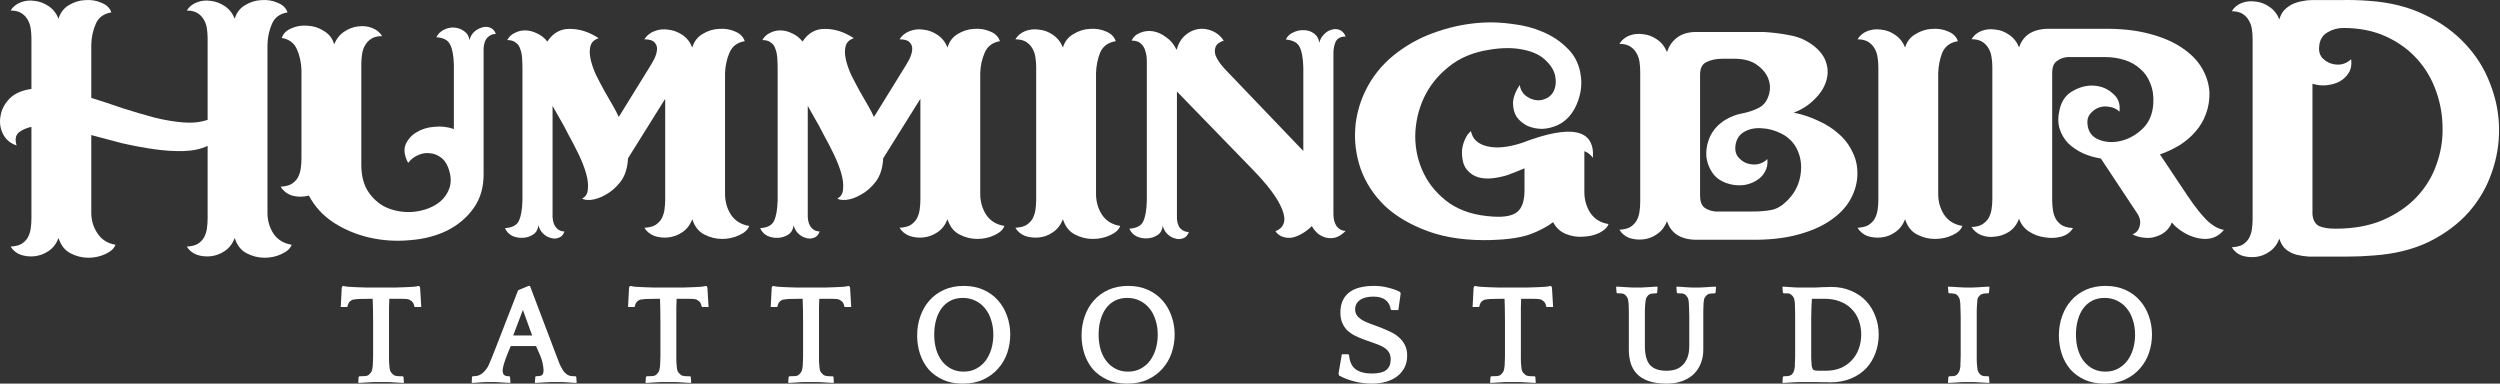
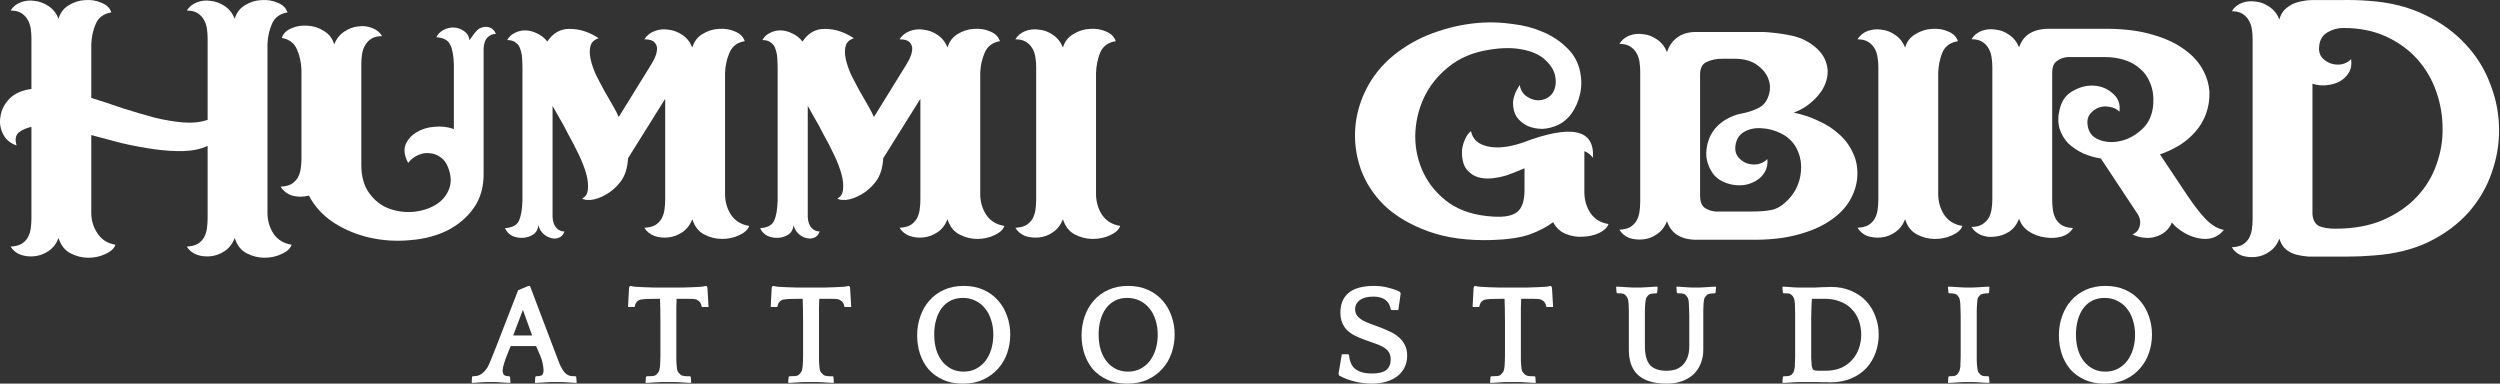
<svg xmlns="http://www.w3.org/2000/svg" width="782" height="120" viewBox="0 0 782 120" fill="none">
  <rect x="0" y="0" width="782" height="120" fill="#333333" stroke="none" />
  <path d="M741.01 0.262C747.676 0.727 753.529 2.199 758.567 4.68C763.606 7.083 767.83 10.145 771.241 13.866C774.652 17.509 777.21 21.617 778.915 26.19C780.698 30.686 781.628 35.337 781.706 40.143C781.783 44.872 781.008 49.523 779.38 54.096C777.83 58.592 775.427 62.7 772.171 66.421C768.916 70.064 764.807 73.126 759.846 75.606C754.885 78.009 749.111 79.443 742.522 79.909C739.731 80.141 737.018 80.257 734.383 80.257C731.747 80.257 728.995 80.257 726.127 80.257C724.887 80.257 723.569 80.257 722.174 80.257C720.856 80.18 719.577 79.986 718.337 79.676C717.174 79.366 716.089 78.823 715.081 78.048C714.151 77.273 713.453 76.149 712.988 74.676C712.291 76.459 711.244 77.816 709.849 78.746C708.531 79.676 707.097 80.219 705.547 80.374C703.997 80.529 702.524 80.374 701.129 79.909C699.811 79.366 698.803 78.513 698.105 77.35C699.501 77.273 700.625 77.002 701.477 76.537C702.33 75.994 702.989 75.335 703.454 74.56C703.919 73.707 704.229 72.777 704.384 71.769C704.539 70.684 704.617 69.599 704.617 68.514V12.238C704.617 11.152 704.539 10.106 704.384 9.098C704.229 8.091 703.919 7.199 703.454 6.424C702.989 5.571 702.33 4.874 701.477 4.331C700.625 3.789 699.501 3.517 698.105 3.517C698.803 2.355 699.811 1.502 701.129 0.959C702.524 0.417 703.997 0.262 705.547 0.494C707.097 0.649 708.531 1.192 709.849 2.122C711.244 3.052 712.291 4.37 712.988 6.075C713.298 4.913 713.802 3.944 714.5 3.168C715.275 2.393 716.128 1.773 717.058 1.308C718.066 0.843 719.073 0.533 720.081 0.378C721.089 0.145 722.058 0.029 722.988 0.029C725.933 0.029 728.918 0.029 731.941 0.029C735.042 -0.048 738.065 0.029 741.01 0.262ZM730.429 71.537C736.165 71.537 741.126 70.645 745.312 68.863C749.576 67.002 753.103 64.599 755.893 61.654C758.684 58.708 760.738 55.375 762.056 51.654C763.451 47.856 764.11 44.019 764.032 40.143C764.032 36.19 763.373 32.353 762.056 28.632C760.738 24.834 758.761 21.462 756.126 18.516C753.49 15.571 750.234 13.207 746.359 11.424C742.483 9.641 738.026 8.75 732.987 8.75C731.204 8.75 729.538 9.215 727.988 10.145C726.437 11.075 725.585 12.548 725.43 14.563C725.275 15.881 725.546 17.005 726.244 17.935C727.019 18.788 727.91 19.408 728.918 19.795C730.003 20.183 731.127 20.299 732.29 20.144C733.53 19.912 734.576 19.369 735.429 18.516C735.662 20.144 735.429 21.54 734.731 22.702C734.034 23.865 733.065 24.795 731.825 25.493C730.662 26.113 729.305 26.5 727.755 26.655C726.282 26.811 724.809 26.655 723.337 26.19V67.002C723.492 68.863 724.189 70.103 725.43 70.723C726.747 71.266 728.414 71.537 730.429 71.537Z" fill="white" />
  <path d="M684.246 61.215C686.494 64.548 688.51 67.106 690.293 68.889C692.075 70.594 693.858 71.602 695.641 71.912C693.936 74.005 691.727 74.935 689.014 74.703C686.301 74.47 683.704 73.385 681.223 71.447C680.913 71.137 680.603 70.866 680.293 70.633C679.983 70.323 679.673 69.974 679.363 69.587C678.898 70.749 678.2 71.718 677.27 72.494C676.417 73.191 675.448 73.695 674.363 74.005C673.278 74.393 672.077 74.509 670.759 74.354C669.519 74.276 668.278 73.928 667.038 73.308C668.201 72.842 668.937 72.028 669.247 70.866C669.635 69.626 669.48 68.385 668.782 67.145L657.155 49.588C655.217 49.278 653.357 48.735 651.574 47.96C649.791 47.107 648.241 46.061 646.923 44.821C645.683 43.503 644.791 41.991 644.249 40.286C643.706 38.503 643.706 36.488 644.249 34.24C644.869 31.527 646.264 29.589 648.434 28.426C650.605 27.186 652.814 26.643 655.062 26.798C657.31 26.953 659.248 27.767 660.876 29.24C662.581 30.635 663.279 32.535 662.968 34.937C662.116 34.085 661.069 33.581 659.829 33.426C658.666 33.193 657.542 33.271 656.457 33.658C655.45 34.046 654.558 34.705 653.783 35.635C653.085 36.488 652.814 37.573 652.969 38.891C653.202 41.216 654.364 42.805 656.457 43.658C658.55 44.511 660.798 44.666 663.201 44.123C665.682 43.58 667.968 42.34 670.061 40.402C672.154 38.464 673.317 35.829 673.549 32.496C673.704 30.093 673.394 27.961 672.619 26.101C671.922 24.24 670.875 22.729 669.48 21.566C668.162 20.326 666.534 19.396 664.596 18.776C662.658 18.155 660.566 17.845 658.318 17.845H646.69C645.295 18 644.132 18.465 643.202 19.241C642.349 19.938 641.923 21.101 641.923 22.729V62.494C641.923 63.579 642.001 64.665 642.156 65.75C642.311 66.757 642.621 67.688 643.086 68.54C643.551 69.315 644.21 69.974 645.062 70.517C645.915 70.982 647.039 71.253 648.434 71.331C647.659 72.649 646.458 73.54 644.83 74.005C643.202 74.47 641.458 74.548 639.598 74.238C637.815 74.005 636.148 73.385 634.598 72.377C633.125 71.37 632.117 70.052 631.575 68.424C630.877 70.207 629.831 71.563 628.435 72.494C627.118 73.346 625.684 73.85 624.133 74.005C622.583 74.238 621.11 74.083 619.715 73.54C618.397 72.997 617.39 72.145 616.692 70.982C618.087 70.982 619.211 70.711 620.064 70.168C620.916 69.626 621.575 68.967 622.04 68.192C622.506 67.339 622.816 66.409 622.971 65.401C623.126 64.393 623.203 63.347 623.203 62.262V20.985C623.203 19.977 623.126 18.969 622.971 17.962C622.816 16.876 622.506 15.946 622.04 15.171C621.575 14.318 620.916 13.621 620.064 13.078C619.211 12.536 618.087 12.264 616.692 12.264C617.39 11.101 618.397 10.249 619.715 9.706C621.11 9.164 622.583 9.009 624.133 9.241C625.684 9.396 627.118 9.939 628.435 10.869C629.831 11.799 630.877 13.117 631.575 14.822C632.893 10.791 636.226 8.854 641.574 9.009H657.62C663.201 8.931 668.046 9.435 672.154 10.52C676.34 11.605 679.789 13.078 682.502 14.938C685.293 16.799 687.386 18.931 688.781 21.334C690.176 23.736 690.951 26.217 691.107 28.775C691.184 31.178 690.835 33.426 690.06 35.519C689.362 37.534 688.277 39.395 686.804 41.1C685.409 42.728 683.743 44.162 681.805 45.402C679.867 46.565 677.813 47.534 675.642 48.309L684.246 61.215Z" fill="white" />
  <path d="M606.269 60.667C606.269 63.07 606.889 65.241 608.129 67.179C609.447 69.117 611.346 70.279 613.827 70.667C613.439 71.83 612.393 72.799 610.687 73.574C609.059 74.349 607.238 74.736 605.222 74.736C603.284 74.736 601.424 74.271 599.641 73.341C597.858 72.411 596.618 70.822 595.921 68.574C595.223 70.357 594.176 71.713 592.781 72.644C591.463 73.574 590.029 74.116 588.479 74.271C586.929 74.426 585.456 74.271 584.061 73.806C582.743 73.264 581.735 72.411 581.038 71.248C582.433 71.171 583.557 70.899 584.41 70.434C585.262 69.892 585.921 69.233 586.386 68.458C586.851 67.605 587.161 66.675 587.316 65.667C587.471 64.582 587.549 63.497 587.549 62.411V21.018C587.549 20.011 587.471 19.003 587.316 17.995C587.161 16.91 586.851 15.98 586.386 15.205C585.921 14.352 585.262 13.654 584.41 13.112C583.557 12.569 582.433 12.298 581.038 12.298C581.735 11.135 582.743 10.283 584.061 9.74C585.456 9.197 586.929 9.042 588.479 9.275C590.029 9.43 591.463 9.972 592.781 10.903C594.176 11.833 595.223 13.151 595.921 14.856C596.463 12.996 597.548 11.6 599.176 10.67C600.804 9.662 602.509 9.12 604.292 9.042C606.153 8.887 607.858 9.159 609.408 9.856C610.959 10.476 611.966 11.484 612.431 12.879C610.028 13.267 608.4 14.468 607.548 16.484C606.773 18.422 606.346 20.553 606.269 22.879V60.667Z" fill="white" />
  <path d="M561.083 35.231C563.796 35.774 566.354 36.627 568.757 37.789C571.237 38.874 573.407 40.27 575.268 41.975C577.128 43.603 578.562 45.541 579.57 47.789C580.655 49.959 581.12 52.44 580.965 55.23C580.81 57.788 580.035 60.269 578.64 62.672C577.244 65.075 575.152 67.206 572.361 69.067C569.648 70.927 566.199 72.4 562.013 73.485C557.904 74.57 553.06 75.074 547.479 74.996H531.433C526.084 75.151 522.751 73.214 521.433 69.183C520.736 70.966 519.689 72.322 518.294 73.252C516.976 74.183 515.542 74.725 513.992 74.88C512.442 75.035 510.969 74.88 509.574 74.415C508.256 73.873 507.248 73.02 506.551 71.857C507.946 71.78 509.07 71.508 509.922 71.043C510.775 70.501 511.434 69.842 511.899 69.067C512.364 68.214 512.674 67.284 512.829 66.276C512.984 65.191 513.062 64.106 513.062 63.02V22.441C513.062 21.356 512.984 20.309 512.829 19.302C512.674 18.294 512.364 17.403 511.899 16.628C511.434 15.775 510.775 15.077 509.922 14.535C509.07 13.992 507.946 13.721 506.551 13.721C507.248 12.558 508.256 11.705 509.574 11.163C510.969 10.62 512.442 10.465 513.992 10.698C515.542 10.853 516.976 11.395 518.294 12.325C519.689 13.256 520.736 14.573 521.433 16.279C522.054 14.418 523.061 12.946 524.457 11.86C525.929 10.698 527.829 10.078 530.154 10H551.664C554.3 10.155 556.858 10.465 559.338 10.93C561.819 11.318 564.028 12.132 565.966 13.372C568.602 15.077 570.307 17.015 571.082 19.186C571.857 21.279 571.896 23.371 571.198 25.464C570.578 27.48 569.338 29.379 567.478 31.162C565.695 32.944 563.563 34.301 561.083 35.231ZM558.525 63.253C561.083 60.928 562.633 58.137 563.175 54.881C563.718 51.626 563.253 48.68 561.78 46.045C560.695 44.184 559.145 42.75 557.129 41.742C555.114 40.735 553.06 40.192 550.967 40.115C548.951 39.96 547.13 40.347 545.502 41.277C543.952 42.208 543.06 43.68 542.828 45.696C542.673 47.014 542.944 48.138 543.642 49.068C544.417 49.998 545.308 50.657 546.316 51.044C547.401 51.432 548.525 51.548 549.688 51.393C550.928 51.161 551.974 50.618 552.827 49.765C552.982 51.238 552.75 52.517 552.13 53.602C551.587 54.688 550.773 55.579 549.688 56.277C548.68 56.974 547.479 57.478 546.083 57.788C544.766 58.021 543.409 58.021 542.014 57.788C539.456 57.323 537.479 56.277 536.084 54.649C534.766 52.943 533.991 51.044 533.758 48.951C533.603 46.858 533.991 44.766 534.921 42.673C535.929 40.58 537.479 38.874 539.572 37.557C541.355 36.471 543.177 35.774 545.037 35.464C546.897 35.076 548.448 34.572 549.688 33.952C551.316 33.255 552.44 32.053 553.06 30.348C553.757 28.565 553.835 26.821 553.292 25.116C552.75 23.333 551.587 21.782 549.804 20.465C548.021 19.069 545.58 18.372 542.479 18.372H538.874C536.859 18.372 535.154 18.721 533.758 19.418C532.441 20.038 531.782 21.356 531.782 23.371V61.276C531.782 62.904 532.208 64.106 533.061 64.881C533.991 65.578 535.154 66.005 536.549 66.16H548.176C550.424 66.16 552.362 66.005 553.99 65.695C555.618 65.385 557.129 64.571 558.525 63.253Z" fill="white" />
  <path d="M495.587 60.078C495.587 62.481 496.207 64.652 497.448 66.59C498.765 68.528 500.665 69.69 503.145 70.078C502.757 71.163 501.788 72.093 500.238 72.868C498.765 73.566 497.099 73.954 495.238 74.031C493.456 74.186 491.673 73.915 489.89 73.217C488.107 72.52 486.751 71.279 485.82 69.497C483.882 70.969 481.441 72.248 478.495 73.334C475.55 74.341 471.635 74.923 466.752 75.078C459.078 75.31 452.45 74.419 446.869 72.403C441.288 70.388 436.714 67.714 433.149 64.381C429.661 60.97 427.141 57.094 425.591 52.753C424.118 48.413 423.576 44.033 423.963 39.614C424.351 35.196 425.669 30.933 427.916 26.825C430.242 22.639 433.42 19.073 437.451 16.127C441.249 13.337 445.435 11.205 450.008 9.732C454.659 8.182 459.349 7.291 464.077 7.058C466.945 6.903 470.007 7.058 473.263 7.523C476.596 7.911 479.697 8.725 482.565 9.965C485.51 11.205 488.03 12.872 490.122 14.965C492.293 16.98 493.688 19.538 494.308 22.639C494.773 25.042 494.735 27.367 494.192 29.615C493.649 31.863 492.797 33.801 491.634 35.429C490.471 37.056 489.076 38.258 487.448 39.033C485.82 39.808 484.154 40.235 482.448 40.312C480.821 40.312 479.27 40.002 477.798 39.382C476.402 38.684 475.278 37.754 474.426 36.591C473.65 35.351 473.263 33.878 473.263 32.173C473.34 30.468 474.038 28.607 475.356 26.592C475.588 27.91 476.131 28.956 476.984 29.731C477.914 30.506 478.921 31.01 480.007 31.243C481.092 31.475 482.138 31.398 483.146 31.01C484.231 30.623 485.084 29.964 485.704 29.034C486.557 27.638 486.828 26.011 486.518 24.15C486.285 22.212 485.123 20.313 483.03 18.453C481.324 16.98 478.96 15.972 475.937 15.43C472.992 14.887 469.658 14.926 465.938 15.546C460.822 16.321 456.558 18.104 453.148 20.895C449.737 23.608 447.14 26.863 445.357 30.662C443.652 34.382 442.761 38.336 442.683 42.521C442.683 46.707 443.575 50.622 445.357 54.265C447.14 57.908 449.815 61.009 453.38 63.567C457.023 66.047 461.597 67.442 467.1 67.752C470.666 67.985 473.185 67.481 474.658 66.241C476.131 65.001 476.867 62.753 476.867 59.497V52.637C475.084 53.412 473.34 54.11 471.635 54.73C469.93 55.273 468.263 55.621 466.635 55.776C465.085 55.931 463.651 55.815 462.333 55.428C461.015 55.04 459.853 54.265 458.845 53.102C458.225 52.327 457.799 51.397 457.566 50.312C457.334 49.149 457.256 47.986 457.333 46.823C457.489 45.661 457.799 44.575 458.264 43.568C458.729 42.483 459.349 41.63 460.124 41.01C460.589 43.49 462.294 45.079 465.24 45.777C468.263 46.475 471.945 46.087 476.286 44.614C491.556 38.801 498.882 40.39 498.262 49.381C497.564 48.374 496.672 47.676 495.587 47.288V60.078Z" fill="white" />
-   <path d="M417.095 66.999C417.095 68.549 417.444 69.828 418.142 70.836C418.917 71.766 419.847 72.231 420.932 72.231C419.847 73.317 418.762 74.014 417.676 74.324C416.669 74.557 415.7 74.557 414.77 74.324C413.839 74.092 412.987 73.665 412.212 73.045C411.436 72.347 410.816 71.572 410.351 70.72C409.421 71.65 408.413 72.425 407.328 73.045C406.32 73.665 405.274 74.092 404.189 74.324C403.181 74.479 402.212 74.402 401.282 74.092C400.352 73.782 399.577 73.2 398.956 72.347C401.747 71.185 402.445 68.898 401.049 65.487C399.732 62.077 396.515 57.775 391.399 52.581L368.144 28.629V67.464C368.067 69.092 368.377 70.371 369.074 71.301C369.85 72.154 370.78 72.58 371.865 72.58C371.477 73.665 370.857 74.324 370.005 74.557C369.229 74.867 368.377 74.867 367.447 74.557C366.594 74.324 365.819 73.859 365.121 73.162C364.423 72.464 363.958 71.611 363.726 70.603C363.571 71.921 363.028 72.89 362.098 73.51C361.168 74.13 360.121 74.479 358.959 74.557C357.796 74.634 356.672 74.441 355.587 73.975C354.502 73.433 353.726 72.619 353.261 71.534C355.509 71.379 356.943 70.642 357.563 69.325C358.261 67.929 358.649 65.759 358.726 62.813V22.001C358.726 21.071 358.726 20.064 358.726 18.978C358.726 17.893 358.571 16.885 358.261 15.955C358.028 15.025 357.563 14.25 356.866 13.63C356.246 13.01 355.277 12.7 353.959 12.7C354.501 11.537 355.393 10.723 356.633 10.258C357.951 9.715 359.307 9.56 360.703 9.793C362.098 10.025 363.455 10.645 364.772 11.653C366.168 12.583 367.253 13.901 368.028 15.606C368.571 13.668 369.462 12.157 370.702 11.072C371.942 9.987 373.299 9.328 374.772 9.095C376.245 8.863 377.717 9.056 379.19 9.677C380.663 10.297 381.864 11.304 382.795 12.7C381.399 13.165 380.547 13.824 380.237 14.676C379.926 15.451 379.926 16.343 380.237 17.351C380.624 18.281 381.205 19.25 381.981 20.257C382.756 21.188 383.492 22.001 384.19 22.699L407.677 47.233V21.071C407.599 18.126 407.212 15.994 406.514 14.676C405.894 13.358 404.46 12.583 402.212 12.351C402.677 11.343 403.452 10.607 404.538 10.142C405.623 9.599 406.747 9.366 407.909 9.444C409.072 9.444 410.119 9.793 411.049 10.49C411.979 11.188 412.522 12.157 412.677 13.397C412.909 12.389 413.374 11.537 414.072 10.839C414.77 10.064 415.545 9.56 416.397 9.328C417.328 9.018 418.18 9.018 418.955 9.328C419.808 9.638 420.467 10.335 420.932 11.421C419.382 11.421 418.335 11.963 417.793 13.048C417.328 14.134 417.095 15.296 417.095 16.537V66.999Z" fill="white" />
  <path d="M342.838 60.667C342.838 63.07 343.459 65.241 344.699 67.179C346.017 69.117 347.916 70.279 350.396 70.667C350.009 71.83 348.962 72.799 347.257 73.574C345.629 74.349 343.807 74.736 341.792 74.736C339.854 74.736 337.994 74.271 336.211 73.341C334.428 72.411 333.188 70.822 332.49 68.574C331.792 70.357 330.746 71.713 329.351 72.644C328.033 73.574 326.599 74.116 325.049 74.271C323.498 74.426 322.026 74.271 320.63 73.806C319.313 73.264 318.305 72.411 317.607 71.248C319.002 71.171 320.126 70.899 320.979 70.434C321.832 69.892 322.491 69.233 322.956 68.458C323.421 67.605 323.731 66.675 323.886 65.667C324.041 64.582 324.118 63.497 324.118 62.411V21.018C324.118 20.011 324.041 19.003 323.886 17.995C323.731 16.91 323.421 15.98 322.956 15.205C322.491 14.352 321.832 13.654 320.979 13.112C320.126 12.569 319.002 12.298 317.607 12.298C318.305 11.135 319.313 10.283 320.63 9.74C322.026 9.197 323.498 9.042 325.049 9.275C326.599 9.43 328.033 9.972 329.351 10.903C330.746 11.833 331.792 13.151 332.49 14.856C333.033 12.996 334.118 11.6 335.746 10.67C337.374 9.662 339.079 9.12 340.862 9.042C342.722 8.887 344.427 9.159 345.978 9.856C347.528 10.476 348.536 11.484 349.001 12.879C346.598 13.267 344.97 14.468 344.117 16.484C343.342 18.422 342.916 20.553 342.838 22.879V60.667Z" fill="white" />
  <path d="M306.617 60.667C306.617 63.07 307.237 65.241 308.477 67.179C309.795 69.117 311.694 70.279 314.174 70.667C313.787 71.83 312.74 72.799 311.035 73.574C309.407 74.349 307.624 74.736 305.687 74.736C303.749 74.736 301.888 74.271 300.105 73.341C298.323 72.411 297.082 70.822 296.385 68.574C295.687 70.357 294.641 71.713 293.245 72.644C291.85 73.574 290.377 74.116 288.827 74.271C287.354 74.426 285.92 74.271 284.525 73.806C283.13 73.264 282.083 72.411 281.386 71.248C282.781 71.171 283.905 70.899 284.757 70.434C285.61 69.892 286.269 69.233 286.734 68.458C287.199 67.605 287.509 66.675 287.664 65.667C287.819 64.582 287.897 63.497 287.897 62.411V37.994V30.902L276.27 49.505C276.114 52.528 275.339 54.97 273.944 56.83C272.549 58.613 270.998 59.97 269.293 60.9C267.665 61.83 266.115 62.373 264.642 62.528C263.169 62.605 262.278 62.45 261.968 62.063C263.053 61.52 263.635 60.551 263.712 59.156C263.867 57.683 263.673 56.017 263.131 54.156C262.588 52.296 261.813 50.319 260.805 48.226C259.798 46.133 258.751 44.118 257.666 42.18C256.658 40.165 255.689 38.382 254.759 36.831C253.829 35.204 253.131 33.963 252.666 33.111V67.876C252.744 69.349 253.131 70.473 253.829 71.248C254.527 72.023 255.379 72.411 256.387 72.411C255.999 73.496 255.379 74.155 254.526 74.388C253.751 74.698 252.899 74.698 251.968 74.388C251.116 74.155 250.341 73.69 249.643 72.992C248.945 72.295 248.48 71.442 248.248 70.434C248.093 71.752 247.55 72.721 246.62 73.341C245.69 73.961 244.643 74.31 243.481 74.388C242.318 74.465 241.194 74.271 240.109 73.806C239.023 73.264 238.248 72.45 237.783 71.365C240.031 71.21 241.465 70.473 242.085 69.155C242.783 67.76 243.171 65.59 243.248 62.644V21.6C243.248 20.36 243.209 19.197 243.132 18.112C243.054 17.026 242.86 16.096 242.55 15.321C242.318 14.468 241.853 13.809 241.155 13.344C240.535 12.802 239.644 12.53 238.481 12.53C239.023 11.523 239.799 10.786 240.806 10.321C241.814 9.779 242.899 9.507 244.062 9.507C245.302 9.507 246.542 9.817 247.783 10.438C249.023 10.98 250.108 11.833 251.038 12.996C252.821 10.283 255.185 8.965 258.131 9.042C261.154 9.042 264.138 10.011 267.084 11.949C265.689 12.414 264.836 13.228 264.526 14.391C264.216 15.476 264.216 16.794 264.526 18.344C264.836 19.817 265.379 21.445 266.154 23.228C267.006 24.933 267.898 26.638 268.828 28.344C269.758 29.971 270.65 31.522 271.502 32.995C272.355 34.467 272.975 35.669 273.363 36.599L282.781 21.367C283.323 20.515 283.866 19.584 284.409 18.577C284.951 17.491 285.261 16.484 285.339 15.554C285.416 14.623 285.145 13.848 284.525 13.228C283.982 12.608 282.936 12.298 281.386 12.298C282.083 11.135 283.13 10.283 284.525 9.74C285.92 9.197 287.354 9.042 288.827 9.275C290.377 9.43 291.85 9.972 293.245 10.903C294.641 11.833 295.687 13.151 296.385 14.856C296.927 12.996 297.974 11.6 299.524 10.67C301.152 9.662 302.857 9.12 304.64 9.042C306.5 8.887 308.206 9.159 309.756 9.856C311.306 10.476 312.314 11.484 312.779 12.879C310.454 13.267 308.865 14.468 308.012 16.484C307.159 18.422 306.694 20.553 306.617 22.879V60.667Z" fill="white" />
  <path d="M226.793 60.667C226.793 63.07 227.413 65.241 228.653 67.179C229.971 69.117 231.87 70.279 234.35 70.667C233.963 71.83 232.916 72.799 231.211 73.574C229.583 74.349 227.8 74.736 225.863 74.736C223.925 74.736 222.064 74.271 220.281 73.341C218.499 72.411 217.258 70.822 216.561 68.574C215.863 70.357 214.817 71.713 213.421 72.644C212.026 73.574 210.553 74.116 209.003 74.271C207.53 74.426 206.096 74.271 204.701 73.806C203.306 73.264 202.259 72.411 201.562 71.248C202.957 71.171 204.081 70.899 204.933 70.434C205.786 69.892 206.445 69.233 206.91 68.458C207.375 67.605 207.685 66.675 207.84 65.667C207.995 64.582 208.073 63.497 208.073 62.411V37.994V30.902L196.446 49.505C196.291 52.528 195.515 54.97 194.12 56.83C192.725 58.613 191.175 59.97 189.469 60.9C187.841 61.83 186.291 62.373 184.818 62.528C183.345 62.605 182.454 62.45 182.144 62.063C183.229 61.52 183.811 60.551 183.888 59.156C184.043 57.683 183.849 56.017 183.307 54.156C182.764 52.296 181.989 50.319 180.981 48.226C179.974 46.133 178.927 44.118 177.842 42.18C176.834 40.165 175.865 38.382 174.935 36.831C174.005 35.204 173.307 33.963 172.842 33.111V67.876C172.92 69.349 173.307 70.473 174.005 71.248C174.703 72.023 175.555 72.411 176.563 72.411C176.175 73.496 175.555 74.155 174.703 74.388C173.927 74.698 173.075 74.698 172.145 74.388C171.292 74.155 170.517 73.69 169.819 72.992C169.121 72.295 168.656 71.442 168.424 70.434C168.269 71.752 167.726 72.721 166.796 73.341C165.866 73.961 164.819 74.31 163.657 74.388C162.494 74.465 161.37 74.271 160.285 73.806C159.199 73.264 158.424 72.45 157.959 71.365C160.207 71.21 161.641 70.473 162.261 69.155C162.959 67.76 163.347 65.59 163.424 62.644V21.6C163.424 20.36 163.385 19.197 163.308 18.112C163.23 17.026 163.036 16.096 162.726 15.321C162.494 14.468 162.029 13.809 161.331 13.344C160.711 12.802 159.82 12.53 158.657 12.53C159.199 11.523 159.975 10.786 160.982 10.321C161.99 9.779 163.075 9.507 164.238 9.507C165.478 9.507 166.718 9.817 167.959 10.438C169.199 10.98 170.284 11.833 171.214 12.996C172.997 10.283 175.361 8.965 178.307 9.042C181.33 9.042 184.314 10.011 187.26 11.949C185.865 12.414 185.012 13.228 184.702 14.391C184.392 15.476 184.392 16.794 184.702 18.344C185.012 19.817 185.555 21.445 186.33 23.228C187.182 24.933 188.074 26.638 189.004 28.344C189.934 29.971 190.826 31.522 191.678 32.995C192.531 34.467 193.151 35.669 193.539 36.599L202.957 21.367C203.499 20.515 204.042 19.584 204.585 18.577C205.127 17.491 205.437 16.484 205.515 15.554C205.592 14.623 205.321 13.848 204.701 13.228C204.158 12.608 203.112 12.298 201.562 12.298C202.259 11.135 203.306 10.283 204.701 9.74C206.096 9.197 207.53 9.042 209.003 9.275C210.553 9.43 212.026 9.972 213.421 10.903C214.817 11.833 215.863 13.151 216.561 14.856C217.103 12.996 218.15 11.6 219.7 10.67C221.328 9.662 223.033 9.12 224.816 9.042C226.676 8.887 228.382 9.159 229.932 9.856C231.482 10.476 232.49 11.484 232.955 12.879C230.63 13.267 229.041 14.468 228.188 16.484C227.335 18.422 226.87 20.553 226.793 22.879V60.667Z" fill="white" />
-   <path d="M155.109 10.6C154.101 10.6 153.209 10.988 152.434 11.763C151.737 12.538 151.349 13.662 151.272 15.135V54.086C151.349 58.427 150.303 62.109 148.132 65.132C145.962 68.155 143.132 70.519 139.644 72.225C136.234 73.853 132.397 74.822 128.133 75.132C123.87 75.519 119.684 75.248 115.576 74.318C111.545 73.388 107.824 71.837 104.414 69.667C101.003 67.419 98.406 64.59 96.623 61.179C94.841 61.644 93.096 61.644 91.391 61.179C89.763 60.636 88.562 59.706 87.787 58.388C89.182 58.311 90.306 58.04 91.159 57.575C92.011 57.032 92.67 56.373 93.135 55.598C93.6 54.745 93.91 53.815 94.065 52.807C94.22 51.722 94.298 50.637 94.298 49.552V21.879C94.22 19.553 93.755 17.422 92.903 15.484C92.05 13.468 90.461 12.267 88.135 11.879C88.6 10.484 89.608 9.476 91.159 8.856C92.709 8.159 94.375 7.887 96.158 8.042C98.019 8.12 99.724 8.662 101.274 9.67C102.902 10.6 103.987 11.996 104.53 13.856C105.228 12.151 106.274 10.833 107.669 9.903C109.065 8.972 110.499 8.43 111.971 8.275C113.522 8.042 114.994 8.197 116.39 8.74C117.785 9.283 118.831 10.135 119.529 11.298C118.134 11.298 117.01 11.569 116.157 12.112C115.305 12.654 114.646 13.352 114.181 14.205C113.715 14.98 113.405 15.91 113.25 16.995C113.095 18.003 113.018 19.011 113.018 20.018V51.528C113.018 55.172 113.832 58.117 115.46 60.365C117.087 62.613 119.064 64.202 121.389 65.132C123.792 66.062 126.312 66.45 128.947 66.295C131.66 66.062 134.024 65.365 136.04 64.202C138.055 63.039 139.489 61.45 140.342 59.435C141.272 57.342 141.195 54.939 140.109 52.226C139.567 50.831 138.753 49.784 137.668 49.087C136.66 48.389 135.575 48.001 134.412 47.924C133.249 47.769 132.048 47.963 130.808 48.505C129.645 48.97 128.598 49.784 127.668 50.947C126.505 48.776 126.234 46.877 126.854 45.25C127.552 43.622 128.676 42.343 130.226 41.413C131.854 40.405 133.714 39.824 135.807 39.669C137.978 39.436 140.032 39.669 141.97 40.366V20.251C141.892 17.383 141.505 15.29 140.807 13.972C140.187 12.577 138.753 11.802 136.505 11.647C136.97 10.639 137.745 9.864 138.83 9.321C139.916 8.779 141.001 8.546 142.086 8.624C143.249 8.701 144.295 9.089 145.225 9.786C146.156 10.406 146.698 11.337 146.853 12.577C147.086 11.569 147.551 10.717 148.248 10.019C149.024 9.321 149.838 8.856 150.69 8.624C151.543 8.314 152.396 8.314 153.248 8.624C154.101 8.934 154.721 9.593 155.109 10.6Z" fill="white" />
+   <path d="M155.109 10.6C154.101 10.6 153.209 10.988 152.434 11.763C151.737 12.538 151.349 13.662 151.272 15.135V54.086C151.349 58.427 150.303 62.109 148.132 65.132C145.962 68.155 143.132 70.519 139.644 72.225C136.234 73.853 132.397 74.822 128.133 75.132C123.87 75.519 119.684 75.248 115.576 74.318C111.545 73.388 107.824 71.837 104.414 69.667C101.003 67.419 98.406 64.59 96.623 61.179C94.841 61.644 93.096 61.644 91.391 61.179C89.763 60.636 88.562 59.706 87.787 58.388C89.182 58.311 90.306 58.04 91.159 57.575C92.011 57.032 92.67 56.373 93.135 55.598C93.6 54.745 93.91 53.815 94.065 52.807C94.22 51.722 94.298 50.637 94.298 49.552V21.879C94.22 19.553 93.755 17.422 92.903 15.484C92.05 13.468 90.461 12.267 88.135 11.879C88.6 10.484 89.608 9.476 91.159 8.856C92.709 8.159 94.375 7.887 96.158 8.042C98.019 8.12 99.724 8.662 101.274 9.67C102.902 10.6 103.987 11.996 104.53 13.856C105.228 12.151 106.274 10.833 107.669 9.903C109.065 8.972 110.499 8.43 111.971 8.275C113.522 8.042 114.994 8.197 116.39 8.74C117.785 9.283 118.831 10.135 119.529 11.298C118.134 11.298 117.01 11.569 116.157 12.112C115.305 12.654 114.646 13.352 114.181 14.205C113.715 14.98 113.405 15.91 113.25 16.995C113.095 18.003 113.018 19.011 113.018 20.018V51.528C113.018 55.172 113.832 58.117 115.46 60.365C117.087 62.613 119.064 64.202 121.389 65.132C123.792 66.062 126.312 66.45 128.947 66.295C131.66 66.062 134.024 65.365 136.04 64.202C138.055 63.039 139.489 61.45 140.342 59.435C141.272 57.342 141.195 54.939 140.109 52.226C139.567 50.831 138.753 49.784 137.668 49.087C136.66 48.389 135.575 48.001 134.412 47.924C133.249 47.769 132.048 47.963 130.808 48.505C129.645 48.97 128.598 49.784 127.668 50.947C126.505 48.776 126.234 46.877 126.854 45.25C127.552 43.622 128.676 42.343 130.226 41.413C131.854 40.405 133.714 39.824 135.807 39.669C137.978 39.436 140.032 39.669 141.97 40.366V20.251C141.892 17.383 141.505 15.29 140.807 13.972C140.187 12.577 138.753 11.802 136.505 11.647C136.97 10.639 137.745 9.864 138.83 9.321C139.916 8.779 141.001 8.546 142.086 8.624C143.249 8.701 144.295 9.089 145.225 9.786C146.156 10.406 146.698 11.337 146.853 12.577C149.024 9.321 149.838 8.856 150.69 8.624C151.543 8.314 152.396 8.314 153.248 8.624C154.101 8.934 154.721 9.593 155.109 10.6Z" fill="white" />
  <path d="M83.666 66.55C83.666 68.953 84.286 71.124 85.526 73.062C86.844 74.999 88.743 76.162 91.223 76.55C90.836 77.713 89.789 78.681 88.084 79.457C86.456 80.232 84.673 80.619 82.735 80.619C80.797 80.619 78.937 80.154 77.154 79.224C75.371 78.294 74.131 76.705 73.433 74.457C72.736 76.24 71.689 77.596 70.294 78.526C68.899 79.457 67.426 79.999 65.876 80.154C64.403 80.309 62.969 80.154 61.574 79.689C60.178 79.147 59.132 78.294 58.434 77.131C59.83 77.054 60.954 76.782 61.806 76.317C62.659 75.775 63.318 75.116 63.783 74.341C64.248 73.488 64.558 72.558 64.713 71.55C64.868 70.465 64.946 69.38 64.946 68.294V45.621C62.853 46.629 60.334 47.172 57.388 47.249C54.52 47.327 51.458 47.133 48.202 46.668C44.947 46.203 41.614 45.583 38.203 44.807C34.87 43.955 31.653 43.102 28.552 42.249V66.55C28.552 68.953 29.211 71.124 30.529 73.062C31.847 74.999 33.707 76.162 36.11 76.55C35.722 77.713 34.676 78.681 32.971 79.457C31.343 80.232 29.56 80.619 27.622 80.619C25.684 80.619 23.824 80.154 22.041 79.224C20.258 78.294 19.018 76.705 18.32 74.457C17.623 76.24 16.576 77.596 15.181 78.526C13.786 79.457 12.313 79.999 10.762 80.154C9.29 80.309 7.856 80.154 6.46 79.689C5.065 79.147 4.019 78.294 3.321 77.131C4.716 77.054 5.84 76.782 6.693 76.317C7.546 75.775 8.204 75.116 8.67 74.341C9.135 73.488 9.445 72.558 9.6 71.55C9.755 70.465 9.832 69.38 9.832 68.294V39.691C8.282 40.001 6.964 40.583 5.879 41.435C4.871 42.288 4.639 43.645 5.181 45.505C3.166 44.807 1.732 43.567 0.879 41.784C0.027 40.001 -0.206 38.141 0.182 36.203C0.492 34.265 1.422 32.482 2.972 30.855C4.6 29.227 6.887 28.219 9.832 27.831V12.018C9.832 10.933 9.755 9.887 9.6 8.879C9.445 7.871 9.135 6.98 8.67 6.205C8.204 5.352 7.546 4.654 6.693 4.112C5.84 3.569 4.716 3.298 3.321 3.298C4.019 2.135 5.065 1.283 6.46 0.74C7.856 0.197 9.29 0.042 10.762 0.275C12.313 0.43 13.786 0.972 15.181 1.903C16.576 2.833 17.623 4.151 18.32 5.856C18.863 3.996 19.909 2.6 21.46 1.67C23.087 0.662 24.793 0.12 26.576 0.042C28.436 -0.113 30.141 0.159 31.692 0.856C33.319 1.476 34.366 2.484 34.831 3.879C32.428 4.267 30.8 5.468 29.948 7.484C29.095 9.422 28.63 11.553 28.552 13.879V30.622C31.808 31.63 35.102 32.715 38.435 33.878C41.846 34.963 45.141 35.932 48.319 36.785C51.497 37.56 54.481 38.063 57.272 38.296C60.14 38.529 62.698 38.257 64.946 37.482V12.018C64.946 10.933 64.868 9.887 64.713 8.879C64.558 7.871 64.248 6.98 63.783 6.205C63.318 5.352 62.659 4.654 61.806 4.112C60.954 3.569 59.83 3.298 58.434 3.298C59.132 2.135 60.178 1.283 61.574 0.74C62.969 0.197 64.403 0.042 65.876 0.275C67.426 0.43 68.899 0.972 70.294 1.903C71.689 2.833 72.736 4.151 73.433 5.856C73.976 3.996 75.023 2.6 76.573 1.67C78.201 0.662 79.906 0.12 81.689 0.042C83.549 -0.113 85.255 0.159 86.805 0.856C88.433 1.476 89.479 2.484 89.944 3.879C87.541 4.267 85.913 5.468 85.061 7.484C84.208 9.422 83.743 11.553 83.666 13.879V66.55Z" fill="white" />
  <path d="M658.581 89.433C660.903 89.433 662.967 89.84 664.776 90.654C666.585 91.468 668.107 92.583 669.343 94C670.579 95.387 671.514 97 672.147 98.838C672.81 100.677 673.141 102.607 673.141 104.626C673.141 106.616 672.825 108.545 672.192 110.414C671.559 112.253 670.609 113.881 669.343 115.297C668.107 116.714 666.555 117.86 664.686 118.734C662.847 119.578 660.707 120 658.265 120C655.914 120 653.849 119.593 652.07 118.779C650.292 117.965 648.799 116.88 647.594 115.524C646.418 114.137 645.529 112.539 644.926 110.731C644.323 108.892 644.021 106.962 644.021 104.943C644.021 102.802 644.353 100.798 645.016 98.929C645.679 97.03 646.629 95.387 647.865 94C649.101 92.583 650.623 91.468 652.432 90.654C654.241 89.84 656.29 89.433 658.581 89.433ZM658.536 116.247C660.013 116.247 661.325 115.946 662.47 115.343C663.646 114.71 664.625 113.881 665.409 112.856C666.193 111.801 666.796 110.58 667.218 109.193C667.64 107.776 667.851 106.269 667.851 104.671C667.851 103.044 667.625 101.536 667.173 100.15C666.751 98.733 666.118 97.512 665.274 96.487C664.46 95.462 663.465 94.663 662.289 94.091C661.114 93.488 659.787 93.186 658.31 93.186C656.863 93.186 655.582 93.473 654.467 94.045C653.351 94.618 652.417 95.417 651.663 96.442C650.91 97.467 650.337 98.688 649.945 100.104C649.553 101.491 649.357 102.998 649.357 104.626C649.357 106.435 649.583 108.063 650.035 109.51C650.488 110.926 651.121 112.132 651.934 113.127C652.748 114.122 653.713 114.891 654.828 115.433C655.944 115.976 657.18 116.247 658.536 116.247Z" fill="white" />
  <path d="M622.301 89.84L622.166 91.558L621.985 91.739C621.502 91.739 621.05 91.769 620.628 91.83C620.206 91.86 619.845 91.981 619.543 92.192C619.272 92.403 619.016 92.674 618.774 93.005C618.563 93.337 618.458 93.925 618.458 94.769C618.428 95.191 618.398 95.583 618.367 95.945C618.367 96.306 618.352 96.728 618.322 97.211C618.322 97.693 618.322 98.281 618.322 98.974C618.322 99.667 618.322 100.557 618.322 101.642V108.153C618.322 109.238 618.322 110.128 618.322 110.821C618.322 111.484 618.322 112.042 618.322 112.494C618.352 112.946 618.367 113.338 618.367 113.67C618.398 113.971 618.428 114.303 618.458 114.664C618.518 115.508 618.654 116.096 618.865 116.428C619.076 116.759 619.302 117.031 619.543 117.242C619.814 117.453 620.161 117.588 620.583 117.649C621.035 117.679 621.502 117.694 621.985 117.694L622.166 117.875L622.301 119.593L622.211 119.774C622 119.774 621.653 119.759 621.171 119.729C620.689 119.699 620.191 119.668 619.679 119.638C619.166 119.608 618.669 119.578 618.187 119.548C617.704 119.518 617.358 119.503 617.147 119.503H614.479C614.268 119.503 613.921 119.518 613.439 119.548C612.956 119.578 612.459 119.608 611.947 119.638C611.434 119.668 610.937 119.699 610.454 119.729C609.972 119.759 609.625 119.774 609.414 119.774L609.324 119.593L609.46 117.875L609.686 117.694C610.168 117.694 610.62 117.679 611.042 117.649C611.494 117.588 611.841 117.453 612.082 117.242C612.323 117.031 612.534 116.759 612.715 116.428C612.926 116.096 613.092 115.508 613.213 114.664C613.213 114.453 613.213 114.212 613.213 113.941C613.243 113.639 613.258 113.278 613.258 112.856C613.288 112.434 613.303 111.921 613.303 111.318C613.303 110.715 613.303 109.962 613.303 109.057V101.687C613.303 100.632 613.303 99.743 613.303 99.019C613.303 98.296 613.288 97.678 613.258 97.165C613.258 96.653 613.243 96.216 613.213 95.854C613.213 95.492 613.198 95.131 613.167 94.769C613.107 93.985 612.972 93.412 612.76 93.051C612.549 92.689 612.323 92.403 612.082 92.192C611.811 91.981 611.464 91.86 611.042 91.83C610.62 91.769 610.168 91.739 609.686 91.739L609.46 91.558L609.324 89.84L609.414 89.659C609.625 89.659 609.972 89.674 610.454 89.704C610.937 89.735 611.434 89.765 611.947 89.795C612.459 89.825 612.956 89.855 613.439 89.885C613.921 89.915 614.268 89.931 614.479 89.931H617.147C617.358 89.931 617.704 89.915 618.187 89.885C618.669 89.855 619.166 89.825 619.679 89.795C620.191 89.765 620.689 89.735 621.171 89.704C621.653 89.674 622 89.659 622.211 89.659L622.301 89.84Z" fill="white" />
  <path d="M561.434 94.769C561.374 94.015 561.238 93.442 561.027 93.051C560.816 92.659 560.575 92.372 560.303 92.192C560.032 91.95 559.746 91.815 559.444 91.784C559.173 91.754 558.661 91.739 557.907 91.739L557.681 91.558L557.545 89.84L557.636 89.659C557.847 89.659 558.148 89.674 558.54 89.704C558.932 89.735 559.354 89.765 559.806 89.795C560.258 89.825 560.695 89.855 561.117 89.885C561.57 89.915 561.961 89.931 562.293 89.931H566.679C567.041 89.931 567.493 89.931 568.036 89.931C568.608 89.9 569.181 89.87 569.754 89.84C570.327 89.81 570.869 89.795 571.382 89.795C571.924 89.765 572.376 89.75 572.738 89.75C575.09 89.75 577.185 90.157 579.023 90.971C580.892 91.754 582.46 92.825 583.726 94.181C584.992 95.537 585.957 97.12 586.62 98.929C587.313 100.738 587.66 102.652 587.66 104.671C587.66 106.661 587.328 108.56 586.665 110.369C586.032 112.147 585.082 113.73 583.816 115.117C582.55 116.473 580.968 117.558 579.069 118.372C577.169 119.186 574.969 119.593 572.467 119.593C572.226 119.593 571.849 119.578 571.336 119.548C570.854 119.548 570.327 119.548 569.754 119.548C569.211 119.548 568.669 119.533 568.126 119.503C567.614 119.503 567.207 119.503 566.905 119.503H562.7C562.489 119.503 562.142 119.518 561.66 119.548C561.178 119.578 560.68 119.608 560.168 119.638C559.655 119.668 559.158 119.699 558.676 119.729C558.193 119.759 557.847 119.774 557.636 119.774L557.545 119.593L557.681 117.875L557.907 117.694C558.269 117.694 558.691 117.679 559.173 117.649C559.655 117.588 560.032 117.468 560.303 117.287C560.545 117.106 560.771 116.82 560.982 116.428C561.193 116.036 561.343 115.448 561.434 114.664C561.434 114.453 561.434 114.212 561.434 113.941C561.464 113.639 561.479 113.278 561.479 112.856C561.509 112.434 561.524 111.921 561.524 111.318C561.524 110.715 561.524 109.962 561.524 109.057V101.687C561.524 101.386 561.524 100.933 561.524 100.331C561.524 99.698 561.524 99.034 561.524 98.341C561.524 97.648 561.509 96.969 561.479 96.306C561.479 95.643 561.464 95.131 561.434 94.769ZM570.975 115.976C572.783 115.976 574.381 115.689 575.768 115.117C577.154 114.514 578.315 113.7 579.249 112.675C580.214 111.65 580.938 110.459 581.42 109.103C581.932 107.716 582.189 106.239 582.189 104.671C582.189 103.044 581.932 101.551 581.42 100.195C580.907 98.808 580.154 97.618 579.159 96.623C578.194 95.628 577.004 94.859 575.587 94.317C574.17 93.744 572.557 93.457 570.749 93.457H566.77C566.709 94.332 566.664 95.07 566.634 95.673C566.634 96.246 566.619 96.834 566.589 97.437C566.559 98.04 566.543 98.703 566.543 99.426C566.543 100.12 566.543 101.009 566.543 102.094V107.701C566.543 109.51 566.543 110.926 566.543 111.951C566.574 112.946 566.619 113.7 566.679 114.212C566.77 114.996 566.965 115.493 567.267 115.704C567.568 115.885 568.111 115.976 568.895 115.976H570.975Z" fill="white" />
  <path d="M536.77 89.84L536.635 91.558L536.454 91.739C536.032 91.739 535.58 91.769 535.097 91.83C534.645 91.86 534.283 91.981 534.012 92.192C533.771 92.403 533.53 92.674 533.289 93.005C533.078 93.337 532.942 93.925 532.882 94.769C532.882 95.131 532.866 95.492 532.836 95.854C532.836 96.216 532.821 96.653 532.791 97.165C532.791 97.678 532.791 98.296 532.791 99.019C532.791 99.743 532.791 100.632 532.791 101.687V109.464C532.791 110.942 532.535 112.328 532.022 113.624C531.54 114.891 530.817 116.006 529.852 116.97C528.887 117.905 527.682 118.644 526.235 119.186C524.818 119.729 523.19 120 521.351 120C519.09 120 517.191 119.729 515.654 119.186C514.147 118.644 512.941 117.905 512.036 116.97C511.132 116.006 510.484 114.891 510.092 113.624C509.7 112.328 509.504 110.942 509.504 109.464V101.687C509.504 100.632 509.504 99.743 509.504 99.019C509.504 98.296 509.504 97.678 509.504 97.165C509.504 96.653 509.489 96.216 509.459 95.854C509.459 95.492 509.444 95.131 509.414 94.769C509.354 93.955 509.203 93.367 508.962 93.005C508.751 92.644 508.525 92.372 508.283 92.192C508.012 91.95 507.665 91.815 507.243 91.784C506.821 91.754 506.369 91.739 505.887 91.739L505.661 91.558L505.525 89.84L505.616 89.659C505.827 89.659 506.173 89.674 506.656 89.704C507.138 89.735 507.635 89.765 508.148 89.795C508.66 89.825 509.158 89.855 509.64 89.885C510.122 89.915 510.469 89.931 510.68 89.931H513.348C513.559 89.931 513.905 89.915 514.388 89.885C514.87 89.855 515.367 89.825 515.88 89.795C516.392 89.765 516.89 89.735 517.372 89.704C517.854 89.674 518.201 89.659 518.412 89.659L518.503 89.84L518.367 91.558L518.186 91.739C517.764 91.739 517.312 91.769 516.829 91.83C516.377 91.86 516.016 91.981 515.744 92.192C515.503 92.403 515.277 92.674 515.066 93.005C514.855 93.337 514.719 93.925 514.659 94.769C514.629 95.191 514.599 95.583 514.569 95.945C514.569 96.306 514.554 96.728 514.523 97.211C514.523 97.693 514.523 98.281 514.523 98.974C514.523 99.667 514.523 100.557 514.523 101.642V108.198C514.523 111.002 515.066 113.006 516.151 114.212C517.267 115.388 518.97 115.976 521.261 115.976C522.286 115.976 523.235 115.84 524.109 115.569C524.984 115.267 525.737 114.8 526.37 114.167C527.003 113.534 527.501 112.735 527.862 111.771C528.224 110.776 528.405 109.585 528.405 108.198V101.642C528.405 100.557 528.405 99.667 528.405 98.974C528.405 98.281 528.39 97.693 528.36 97.211C528.36 96.728 528.345 96.306 528.315 95.945C528.315 95.583 528.3 95.191 528.269 94.769C528.209 93.895 528.058 93.292 527.817 92.96C527.606 92.629 527.38 92.372 527.139 92.192C526.898 91.95 526.551 91.815 526.099 91.784C525.677 91.754 525.225 91.739 524.742 91.739L524.516 91.558L524.381 89.84L524.471 89.659C524.682 89.659 524.999 89.674 525.421 89.704C525.843 89.735 526.28 89.765 526.732 89.795C527.214 89.825 527.667 89.855 528.089 89.885C528.511 89.915 528.827 89.931 529.038 89.931H531.842C532.053 89.931 532.384 89.915 532.836 89.885C533.289 89.855 533.756 89.825 534.238 89.795C534.751 89.765 535.233 89.735 535.685 89.704C536.137 89.674 536.469 89.659 536.68 89.659L536.77 89.84Z" fill="white" />
  <path d="M480.298 119.774C480.087 119.774 479.755 119.759 479.303 119.729C478.851 119.699 478.369 119.668 477.856 119.638C477.344 119.608 476.861 119.578 476.409 119.548C475.957 119.518 475.625 119.503 475.414 119.503H471.028C470.817 119.503 470.486 119.518 470.034 119.548C469.581 119.578 469.099 119.608 468.587 119.638C468.104 119.668 467.637 119.699 467.185 119.729C466.733 119.759 466.401 119.774 466.19 119.774L466.1 119.593L466.235 117.875L466.461 117.694C466.914 117.694 467.441 117.679 468.044 117.649C468.677 117.619 469.129 117.483 469.401 117.242C469.642 117.031 469.883 116.759 470.124 116.428C470.365 116.096 470.531 115.508 470.621 114.664C470.652 114.453 470.667 114.212 470.667 113.941C470.697 113.64 470.712 113.278 470.712 112.856C470.742 112.434 470.757 111.921 470.757 111.318C470.757 110.715 470.757 109.962 470.757 109.057V100.783C470.757 99.125 470.742 97.648 470.712 96.352C470.682 95.055 470.652 94.091 470.621 93.458H470.124C468.979 93.458 468.029 93.473 467.275 93.503C466.522 93.503 465.919 93.533 465.467 93.593C465.015 93.623 464.668 93.669 464.427 93.729C464.216 93.789 464.065 93.865 463.975 93.955C463.643 94.106 463.372 94.347 463.161 94.678C462.95 95.01 462.814 95.402 462.754 95.854L462.573 96.035H460.628L460.945 89.976L461.126 89.569L461.397 89.433C461.638 89.524 462.166 89.614 462.98 89.704C463.794 89.765 464.683 89.81 465.648 89.84C466.612 89.87 467.532 89.9 468.406 89.931C469.31 89.931 469.958 89.931 470.35 89.931H476.048C476.439 89.931 477.072 89.931 477.947 89.931C478.851 89.9 479.785 89.87 480.75 89.84C481.715 89.81 482.604 89.765 483.418 89.704C484.232 89.614 484.759 89.524 485.001 89.433L485.272 89.569L485.453 89.976L485.814 96.035H483.825L483.644 95.854C483.584 95.402 483.448 95.01 483.237 94.678C483.026 94.347 482.755 94.106 482.423 93.955C482.333 93.834 482.167 93.744 481.926 93.684C481.715 93.593 481.383 93.533 480.931 93.503C480.479 93.473 479.876 93.458 479.122 93.458C478.399 93.458 477.464 93.458 476.319 93.458H475.821C475.791 94.181 475.761 95.146 475.731 96.352C475.731 97.557 475.731 99.019 475.731 100.738V108.153C475.731 109.238 475.731 110.128 475.731 110.821C475.731 111.484 475.731 112.042 475.731 112.494C475.761 112.946 475.776 113.338 475.776 113.67C475.806 113.971 475.837 114.303 475.867 114.664C475.927 115.539 476.093 116.142 476.364 116.473C476.635 116.805 476.892 117.061 477.133 117.242C477.253 117.362 477.419 117.453 477.63 117.513C477.871 117.573 478.128 117.619 478.399 117.649C478.67 117.679 478.941 117.694 479.213 117.694C479.514 117.694 479.785 117.694 480.027 117.694L480.253 117.875L480.388 119.593L480.298 119.774Z" fill="white" />
  <path d="M423.886 96.758C423.886 97.542 424.097 98.205 424.519 98.748C424.941 99.291 425.514 99.773 426.237 100.195C426.961 100.587 427.805 100.964 428.77 101.325C429.734 101.687 430.759 102.064 431.844 102.456C432.93 102.878 433.969 103.33 434.964 103.812C435.959 104.264 436.833 104.837 437.587 105.531C438.371 106.194 438.989 106.993 439.441 107.927C439.923 108.831 440.164 109.932 440.164 111.228C440.164 112.554 439.908 113.76 439.396 114.845C438.883 115.9 438.145 116.82 437.18 117.604C436.245 118.357 435.085 118.945 433.698 119.367C432.342 119.789 430.819 120 429.131 120C427.323 120 425.514 119.774 423.705 119.322C421.896 118.87 420.284 118.252 418.867 117.468L418.686 116.88L419.726 110.821H421.761L421.987 111.092C422.168 113.172 422.861 114.649 424.067 115.524C425.303 116.398 426.976 116.835 429.086 116.835C431.166 116.835 432.673 116.473 433.608 115.75C434.542 114.996 435.009 113.896 435.009 112.449C435.009 111.514 434.814 110.746 434.422 110.143C434.03 109.54 433.472 109.027 432.749 108.605C432.055 108.183 431.211 107.806 430.216 107.475C429.222 107.143 428.121 106.751 426.916 106.299C425.83 105.907 424.821 105.485 423.886 105.033C422.952 104.551 422.138 103.993 421.444 103.36C420.781 102.697 420.254 101.913 419.862 101.009C419.47 100.104 419.274 99.019 419.274 97.753C419.274 95.1 420.133 93.051 421.851 91.604C423.6 90.157 426.252 89.433 429.809 89.433C431.437 89.433 432.96 89.629 434.376 90.021C435.793 90.383 436.984 90.82 437.949 91.332L438.129 91.83L437.406 96.984H435.236L435.009 96.758C434.829 95.492 434.286 94.513 433.382 93.819C432.477 93.126 431.211 92.779 429.583 92.779C427.775 92.779 426.373 93.141 425.378 93.865C424.383 94.588 423.886 95.553 423.886 96.758Z" fill="white" />
  <path d="M352.871 89.433C355.192 89.433 357.257 89.84 359.066 90.654C360.874 91.468 362.397 92.583 363.633 94C364.869 95.387 365.803 97 366.436 98.838C367.099 100.677 367.431 102.607 367.431 104.626C367.431 106.616 367.114 108.545 366.481 110.414C365.848 112.253 364.899 113.881 363.633 115.297C362.397 116.714 360.844 117.86 358.975 118.734C357.136 119.578 354.996 120 352.554 120C350.203 120 348.138 119.593 346.36 118.779C344.581 117.965 343.089 116.88 341.883 115.524C340.708 114.137 339.818 112.539 339.215 110.731C338.613 108.892 338.311 106.962 338.311 104.943C338.311 102.802 338.643 100.798 339.306 98.929C339.969 97.03 340.919 95.387 342.155 94C343.39 92.583 344.913 91.468 346.721 90.654C348.53 89.84 350.58 89.433 352.871 89.433ZM352.826 116.247C354.303 116.247 355.614 115.946 356.76 115.343C357.935 114.71 358.915 113.881 359.699 112.856C360.483 111.801 361.085 110.58 361.507 109.193C361.93 107.776 362.141 106.269 362.141 104.671C362.141 103.044 361.914 101.536 361.462 100.15C361.04 98.733 360.407 97.512 359.563 96.487C358.749 95.462 357.754 94.663 356.579 94.091C355.403 93.488 354.077 93.186 352.6 93.186C351.153 93.186 349.872 93.473 348.756 94.045C347.641 94.618 346.706 95.417 345.953 96.442C345.199 97.467 344.626 98.688 344.235 100.104C343.843 101.491 343.647 102.998 343.647 104.626C343.647 106.435 343.873 108.063 344.325 109.51C344.777 110.926 345.41 112.132 346.224 113.127C347.038 114.122 348.003 114.891 349.118 115.433C350.233 115.976 351.469 116.247 352.826 116.247Z" fill="white" />
  <path d="M301.445 89.433C303.766 89.433 305.831 89.84 307.64 90.654C309.448 91.468 310.971 92.583 312.207 94C313.443 95.387 314.377 97 315.01 98.838C315.673 100.677 316.005 102.607 316.005 104.626C316.005 106.616 315.688 108.545 315.055 110.414C314.422 112.253 313.473 113.881 312.207 115.297C310.971 116.714 309.418 117.86 307.549 118.734C305.71 119.578 303.57 120 301.128 120C298.777 120 296.712 119.593 294.934 118.779C293.155 117.965 291.663 116.88 290.457 115.524C289.282 114.137 288.392 112.539 287.789 110.731C287.186 108.892 286.885 106.962 286.885 104.943C286.885 102.802 287.217 100.798 287.88 98.929C288.543 97.03 289.493 95.387 290.728 94C291.964 92.583 293.487 91.468 295.295 90.654C297.104 89.84 299.154 89.433 301.445 89.433ZM301.4 116.247C302.877 116.247 304.188 115.946 305.334 115.343C306.509 114.71 307.489 113.881 308.273 112.856C309.057 111.801 309.659 110.58 310.081 109.193C310.503 107.776 310.714 106.269 310.714 104.671C310.714 103.044 310.488 101.536 310.036 100.15C309.614 98.733 308.981 97.512 308.137 96.487C307.323 95.462 306.328 94.663 305.153 94.091C303.977 93.488 302.651 93.186 301.174 93.186C299.727 93.186 298.446 93.473 297.33 94.045C296.215 94.618 295.28 95.417 294.527 96.442C293.773 97.467 293.2 98.688 292.808 100.104C292.417 101.491 292.221 102.998 292.221 104.626C292.221 106.435 292.447 108.063 292.899 109.51C293.351 110.926 293.984 112.132 294.798 113.127C295.612 114.122 296.577 114.891 297.692 115.433C298.807 115.976 300.043 116.247 301.4 116.247Z" fill="white" />
  <path d="M260.747 119.774C260.536 119.774 260.205 119.759 259.752 119.729C259.3 119.699 258.818 119.668 258.305 119.638C257.793 119.608 257.311 119.578 256.858 119.548C256.406 119.518 256.075 119.503 255.864 119.503H251.478C251.267 119.503 250.935 119.518 250.483 119.548C250.031 119.578 249.548 119.608 249.036 119.638C248.554 119.668 248.086 119.699 247.634 119.729C247.182 119.759 246.85 119.774 246.639 119.774L246.549 119.593L246.685 117.875L246.911 117.694C247.363 117.694 247.89 117.679 248.493 117.649C249.126 117.619 249.578 117.483 249.85 117.242C250.091 117.031 250.332 116.759 250.573 116.428C250.814 116.096 250.98 115.508 251.071 114.664C251.101 114.453 251.116 114.212 251.116 113.941C251.146 113.64 251.161 113.278 251.161 112.856C251.191 112.434 251.206 111.921 251.206 111.318C251.206 110.715 251.206 109.962 251.206 109.057V100.783C251.206 99.125 251.191 97.648 251.161 96.352C251.131 95.055 251.101 94.091 251.071 93.458H250.573C249.428 93.458 248.478 93.473 247.725 93.503C246.971 93.503 246.368 93.533 245.916 93.593C245.464 93.623 245.117 93.669 244.876 93.729C244.665 93.789 244.514 93.865 244.424 93.955C244.092 94.106 243.821 94.347 243.61 94.678C243.399 95.01 243.263 95.402 243.203 95.854L243.022 96.035H241.078L241.394 89.976L241.575 89.569L241.846 89.433C242.088 89.524 242.615 89.614 243.429 89.704C244.243 89.765 245.132 89.81 246.097 89.84C247.061 89.87 247.981 89.9 248.855 89.931C249.759 89.931 250.407 89.931 250.799 89.931H256.497C256.889 89.931 257.522 89.931 258.396 89.931C259.3 89.9 260.235 89.87 261.199 89.84C262.164 89.81 263.053 89.765 263.867 89.704C264.681 89.614 265.209 89.524 265.45 89.433L265.721 89.569L265.902 89.976L266.264 96.035H264.274L264.093 95.854C264.033 95.402 263.897 95.01 263.686 94.678C263.475 94.347 263.204 94.106 262.872 93.955C262.782 93.834 262.616 93.744 262.375 93.684C262.164 93.593 261.832 93.533 261.38 93.503C260.928 93.473 260.325 93.458 259.571 93.458C258.848 93.458 257.914 93.458 256.768 93.458H256.271C256.24 94.181 256.21 95.146 256.18 96.352C256.18 97.557 256.18 99.019 256.18 100.738V108.153C256.18 109.238 256.18 110.128 256.18 110.821C256.18 111.484 256.18 112.042 256.18 112.494C256.21 112.946 256.225 113.338 256.225 113.67C256.256 113.971 256.286 114.303 256.316 114.664C256.376 115.539 256.542 116.142 256.813 116.473C257.085 116.805 257.341 117.061 257.582 117.242C257.703 117.362 257.868 117.453 258.079 117.513C258.32 117.573 258.577 117.619 258.848 117.649C259.119 117.679 259.391 117.694 259.662 117.694C259.963 117.694 260.235 117.694 260.476 117.694L260.702 117.875L260.838 119.593L260.747 119.774Z" fill="white" />
  <path d="M216.122 119.774C215.911 119.774 215.579 119.759 215.127 119.729C214.675 119.699 214.192 119.668 213.68 119.638C213.167 119.608 212.685 119.578 212.233 119.548C211.781 119.518 211.449 119.503 211.238 119.503H206.852C206.641 119.503 206.31 119.518 205.857 119.548C205.405 119.578 204.923 119.608 204.41 119.638C203.928 119.668 203.461 119.699 203.009 119.729C202.556 119.759 202.225 119.774 202.014 119.774L201.923 119.593L202.059 117.875L202.285 117.694C202.737 117.694 203.265 117.679 203.868 117.649C204.501 117.619 204.953 117.483 205.224 117.242C205.465 117.031 205.707 116.759 205.948 116.428C206.189 116.096 206.355 115.508 206.445 114.664C206.475 114.453 206.49 114.212 206.49 113.941C206.521 113.64 206.536 113.278 206.536 112.856C206.566 112.434 206.581 111.921 206.581 111.318C206.581 110.715 206.581 109.962 206.581 109.057V100.783C206.581 99.125 206.566 97.648 206.536 96.352C206.505 95.055 206.475 94.091 206.445 93.458H205.948C204.802 93.458 203.853 93.473 203.099 93.503C202.345 93.503 201.743 93.533 201.29 93.593C200.838 93.623 200.492 93.669 200.25 93.729C200.039 93.789 199.889 93.865 199.798 93.955C199.467 94.106 199.195 94.347 198.984 94.678C198.773 95.01 198.638 95.402 198.577 95.854L198.397 96.035H196.452L196.769 89.976L196.95 89.569L197.221 89.433C197.462 89.524 197.99 89.614 198.803 89.704C199.617 89.765 200.507 89.81 201.471 89.84C202.436 89.87 203.355 89.9 204.23 89.931C205.134 89.931 205.782 89.931 206.174 89.931H211.871C212.263 89.931 212.896 89.931 213.77 89.931C214.675 89.9 215.609 89.87 216.574 89.84C217.538 89.81 218.428 89.765 219.242 89.704C220.056 89.614 220.583 89.524 220.824 89.433L221.096 89.569L221.276 89.976L221.638 96.035H219.649L219.468 95.854C219.407 95.402 219.272 95.01 219.061 94.678C218.85 94.347 218.578 94.106 218.247 93.955C218.156 93.834 217.991 93.744 217.749 93.684C217.538 93.593 217.207 93.533 216.755 93.503C216.303 93.473 215.7 93.458 214.946 93.458C214.223 93.458 213.288 93.458 212.143 93.458H211.645C211.615 94.181 211.585 95.146 211.555 96.352C211.555 97.557 211.555 99.019 211.555 100.738V108.153C211.555 109.238 211.555 110.128 211.555 110.821C211.555 111.484 211.555 112.042 211.555 112.494C211.585 112.946 211.6 113.338 211.6 113.67C211.63 113.971 211.66 114.303 211.69 114.664C211.751 115.539 211.916 116.142 212.188 116.473C212.459 116.805 212.715 117.061 212.956 117.242C213.077 117.362 213.243 117.453 213.454 117.513C213.695 117.573 213.951 117.619 214.223 117.649C214.494 117.679 214.765 117.694 215.036 117.694C215.338 117.694 215.609 117.694 215.85 117.694L216.076 117.875L216.212 119.593L216.122 119.774Z" fill="white" />
  <path d="M165.776 89.433L173.554 109.962C173.825 110.715 174.066 111.348 174.277 111.861C174.488 112.373 174.654 112.811 174.774 113.172C174.925 113.534 175.046 113.835 175.136 114.077C175.257 114.288 175.362 114.484 175.453 114.664C175.814 115.418 176.176 116.006 176.538 116.428C176.93 116.82 177.307 117.121 177.668 117.332C178.06 117.513 178.452 117.619 178.844 117.649C179.236 117.679 179.628 117.694 180.02 117.694L180.246 117.875L180.381 119.593L180.291 119.774C180.08 119.774 179.763 119.759 179.341 119.729C178.919 119.699 178.482 119.668 178.03 119.638C177.578 119.608 177.141 119.578 176.719 119.548C176.327 119.518 176.025 119.503 175.814 119.503H172.514C172.303 119.503 171.956 119.518 171.474 119.548C170.991 119.578 170.479 119.608 169.936 119.638C169.424 119.668 168.926 119.699 168.444 119.729C167.962 119.759 167.615 119.774 167.404 119.774L167.314 119.593L167.449 117.875L167.63 117.694C168.414 117.694 169.002 117.604 169.394 117.423C169.816 117.212 170.027 116.669 170.027 115.795C170.027 115.313 169.936 114.634 169.755 113.76C169.605 112.856 169.228 111.74 168.625 110.414L167.675 108.244H159.762L158.858 110.414C158.315 111.74 157.908 112.871 157.637 113.805C157.366 114.74 157.23 115.403 157.23 115.795C157.23 116.518 157.381 117.016 157.682 117.287C157.984 117.558 158.526 117.694 159.31 117.694L159.536 117.875L159.672 119.593L159.582 119.774C159.37 119.774 159.039 119.759 158.587 119.729C158.135 119.699 157.652 119.668 157.14 119.638C156.657 119.608 156.19 119.578 155.738 119.548C155.286 119.518 154.954 119.503 154.743 119.503H152.075C151.864 119.503 151.548 119.518 151.126 119.548C150.704 119.578 150.267 119.608 149.815 119.638C149.362 119.668 148.925 119.699 148.503 119.729C148.111 119.759 147.81 119.774 147.599 119.774L147.554 119.593L147.644 117.875L147.87 117.694C148.262 117.694 148.654 117.664 149.046 117.604C149.438 117.543 149.83 117.408 150.222 117.197C150.613 116.986 150.99 116.699 151.352 116.337C151.744 115.946 152.136 115.448 152.528 114.845C152.618 114.664 152.754 114.393 152.935 114.031C153.115 113.64 153.402 112.961 153.794 111.997C154.186 111.032 154.728 109.66 155.422 107.882C156.115 106.103 157.034 103.737 158.18 100.783L162.068 90.79L165.279 89.433H165.776ZM160.531 104.943H166.455L163.561 96.939L160.531 104.943Z" fill="white" />
-   <path d="M126.252 119.774C126.041 119.774 125.71 119.759 125.258 119.729C124.806 119.699 124.323 119.668 123.811 119.638C123.298 119.608 122.816 119.578 122.364 119.548C121.912 119.518 121.58 119.503 121.369 119.503H116.983C116.772 119.503 116.44 119.518 115.988 119.548C115.536 119.578 115.054 119.608 114.541 119.638C114.059 119.668 113.592 119.699 113.14 119.729C112.687 119.759 112.356 119.774 112.145 119.774L112.054 119.593L112.19 117.875L112.416 117.694C112.868 117.694 113.396 117.679 113.999 117.649C114.632 117.619 115.084 117.483 115.355 117.242C115.596 117.031 115.837 116.759 116.079 116.428C116.32 116.096 116.486 115.508 116.576 114.664C116.606 114.453 116.621 114.212 116.621 113.941C116.651 113.639 116.666 113.278 116.666 112.856C116.697 112.434 116.712 111.921 116.712 111.318C116.712 110.715 116.712 109.962 116.712 109.057V100.783C116.712 99.125 116.697 97.648 116.666 96.351C116.636 95.055 116.606 94.091 116.576 93.457H116.079C114.933 93.457 113.984 93.473 113.23 93.503C112.476 93.503 111.873 93.533 111.421 93.593C110.969 93.623 110.622 93.668 110.381 93.729C110.17 93.789 110.02 93.865 109.929 93.955C109.597 94.106 109.326 94.347 109.115 94.678C108.904 95.01 108.769 95.402 108.708 95.854L108.527 96.035H106.583L106.9 89.976L107.08 89.569L107.352 89.433C107.593 89.524 108.12 89.614 108.934 89.704C109.748 89.765 110.637 89.81 111.602 89.84C112.567 89.87 113.486 89.9 114.36 89.931C115.265 89.931 115.913 89.931 116.305 89.931H122.002C122.394 89.931 123.027 89.931 123.901 89.931C124.806 89.9 125.74 89.87 126.705 89.84C127.669 89.81 128.559 89.765 129.372 89.704C130.186 89.614 130.714 89.524 130.955 89.433L131.226 89.569L131.407 89.976L131.769 96.035H129.779L129.599 95.854C129.538 95.402 129.403 95.01 129.192 94.678C128.981 94.347 128.709 94.106 128.378 93.955C128.287 93.834 128.121 93.744 127.88 93.684C127.669 93.593 127.338 93.533 126.886 93.503C126.433 93.473 125.83 93.457 125.077 93.457C124.353 93.457 123.419 93.457 122.273 93.457H121.776C121.746 94.181 121.716 95.146 121.686 96.351C121.686 97.557 121.686 99.019 121.686 100.737V108.153C121.686 109.238 121.686 110.128 121.686 110.821C121.686 111.484 121.686 112.042 121.686 112.494C121.716 112.946 121.731 113.338 121.731 113.67C121.761 113.971 121.791 114.303 121.821 114.664C121.881 115.539 122.047 116.141 122.319 116.473C122.59 116.805 122.846 117.061 123.087 117.242C123.208 117.362 123.374 117.453 123.585 117.513C123.826 117.573 124.082 117.619 124.353 117.649C124.625 117.679 124.896 117.694 125.167 117.694C125.469 117.694 125.74 117.694 125.981 117.694L126.207 117.875L126.343 119.593L126.252 119.774Z" fill="white" />
</svg>